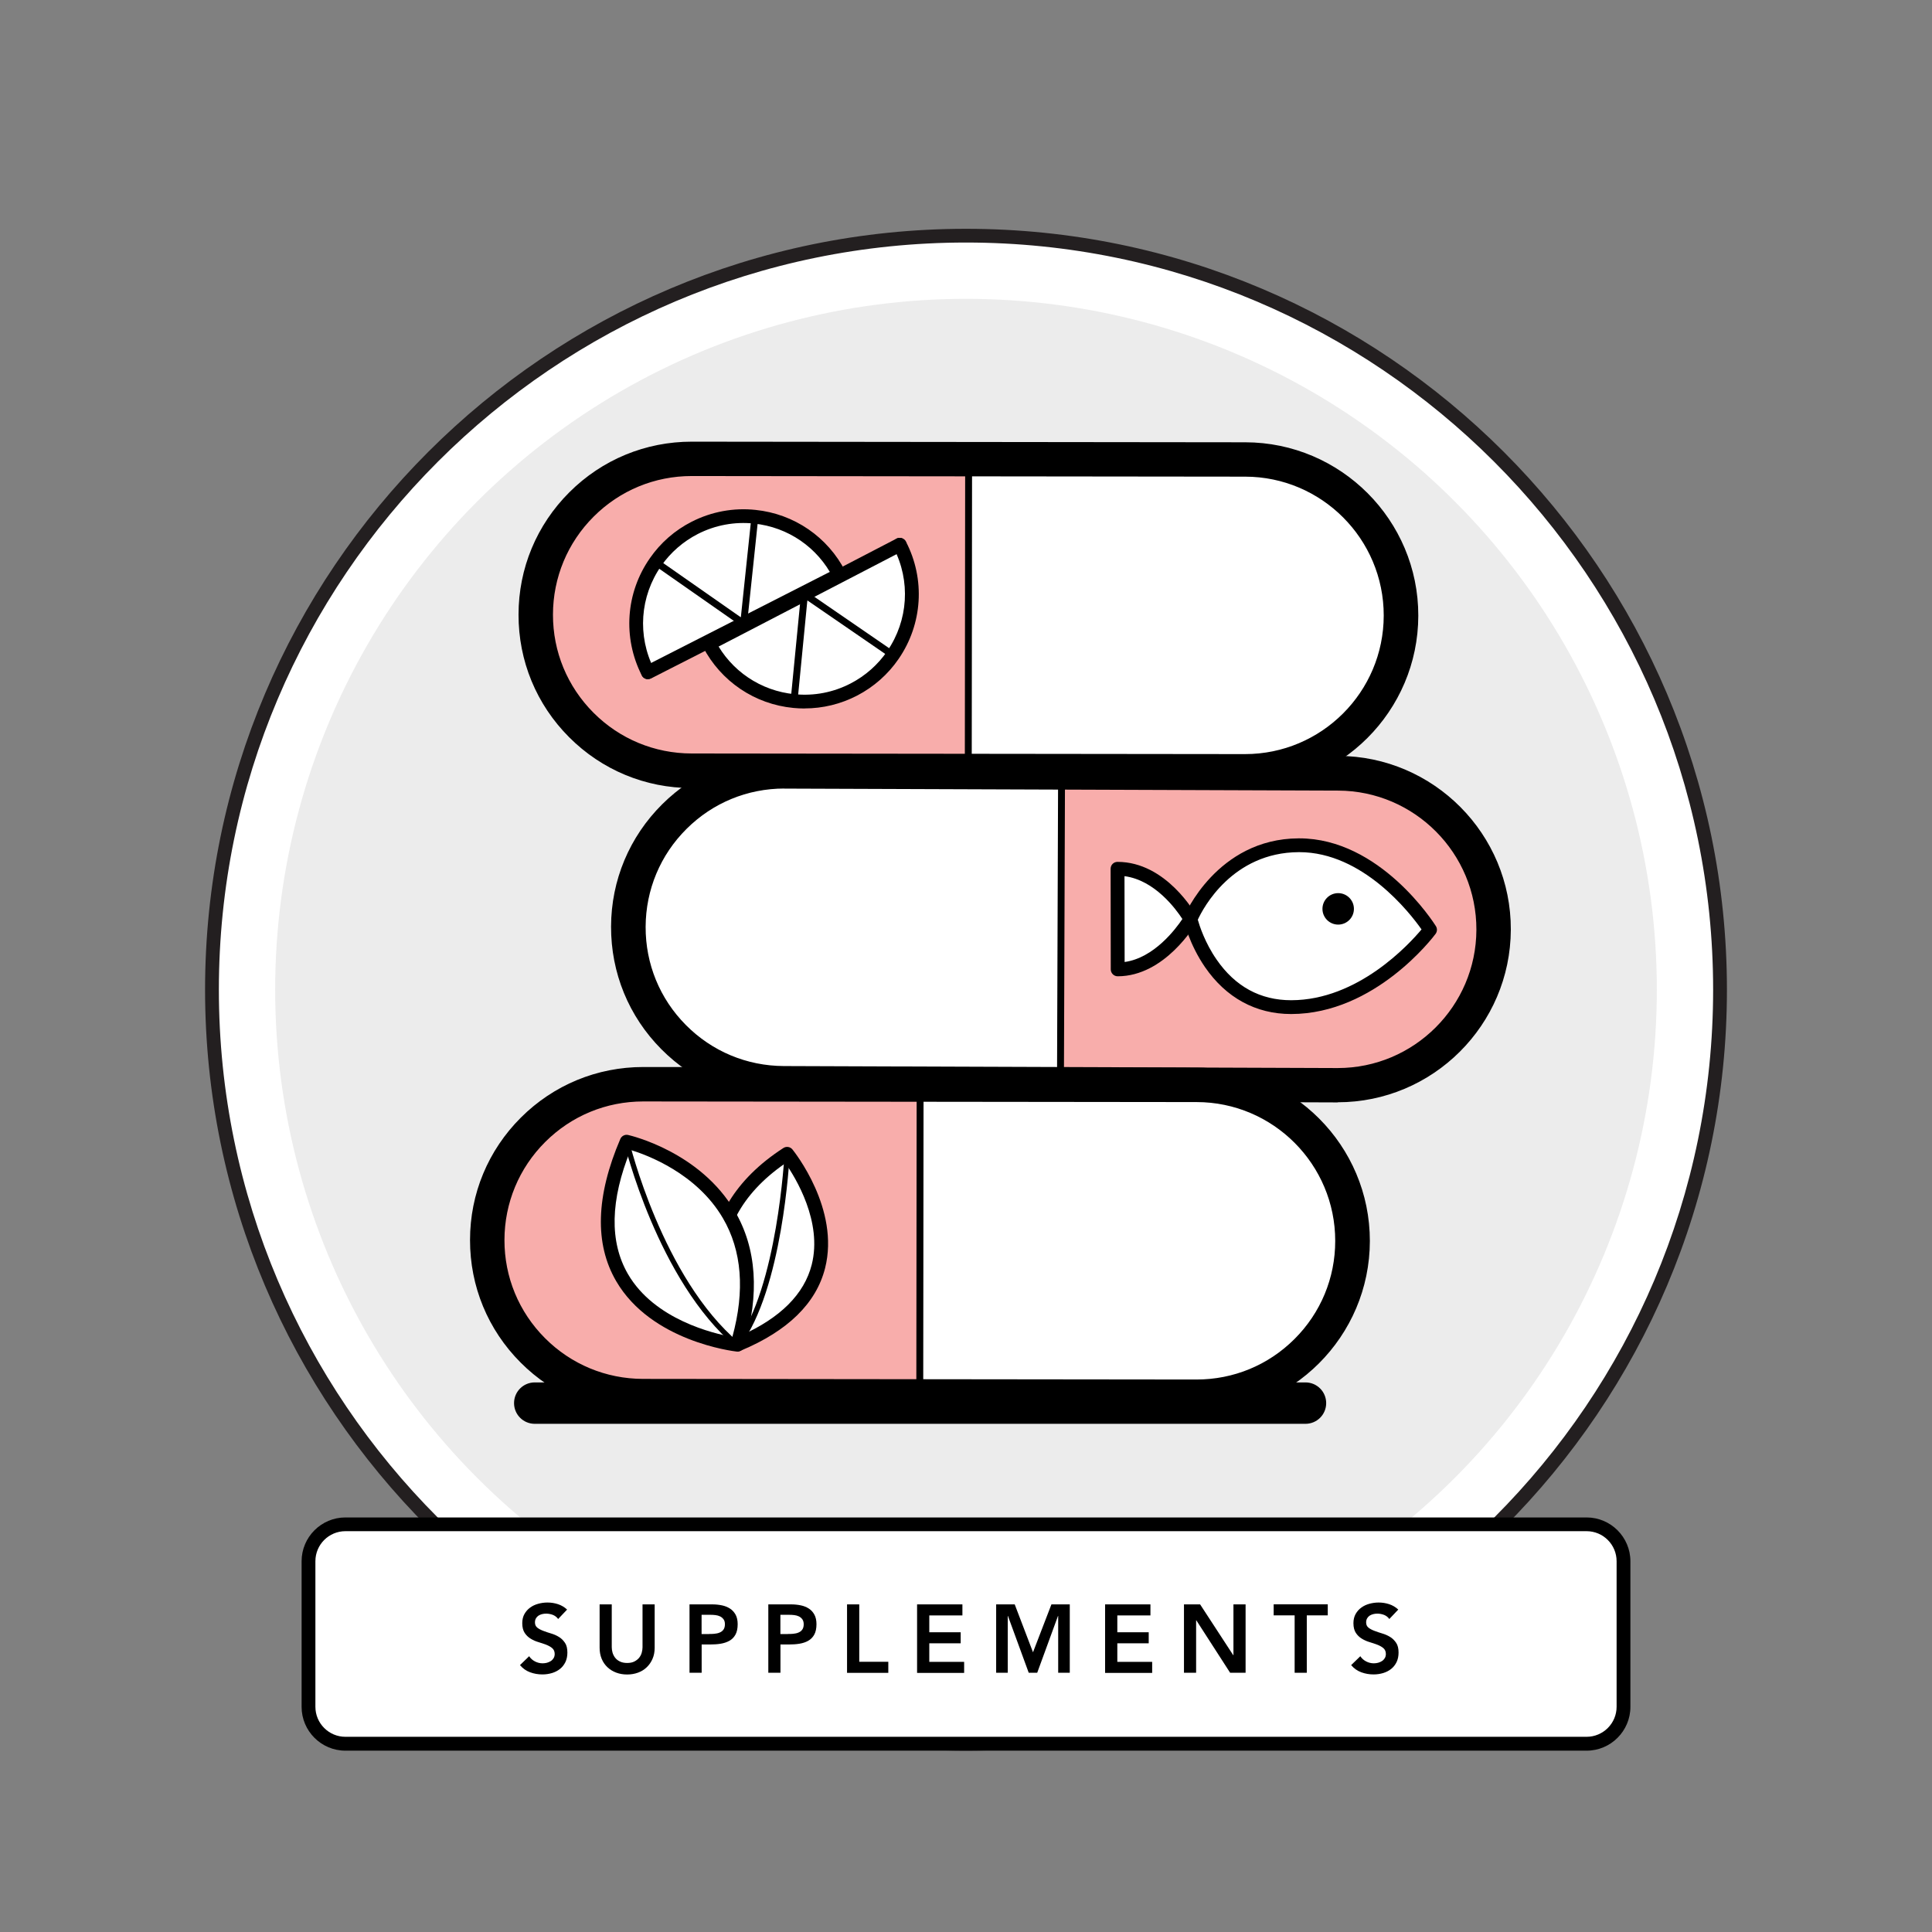
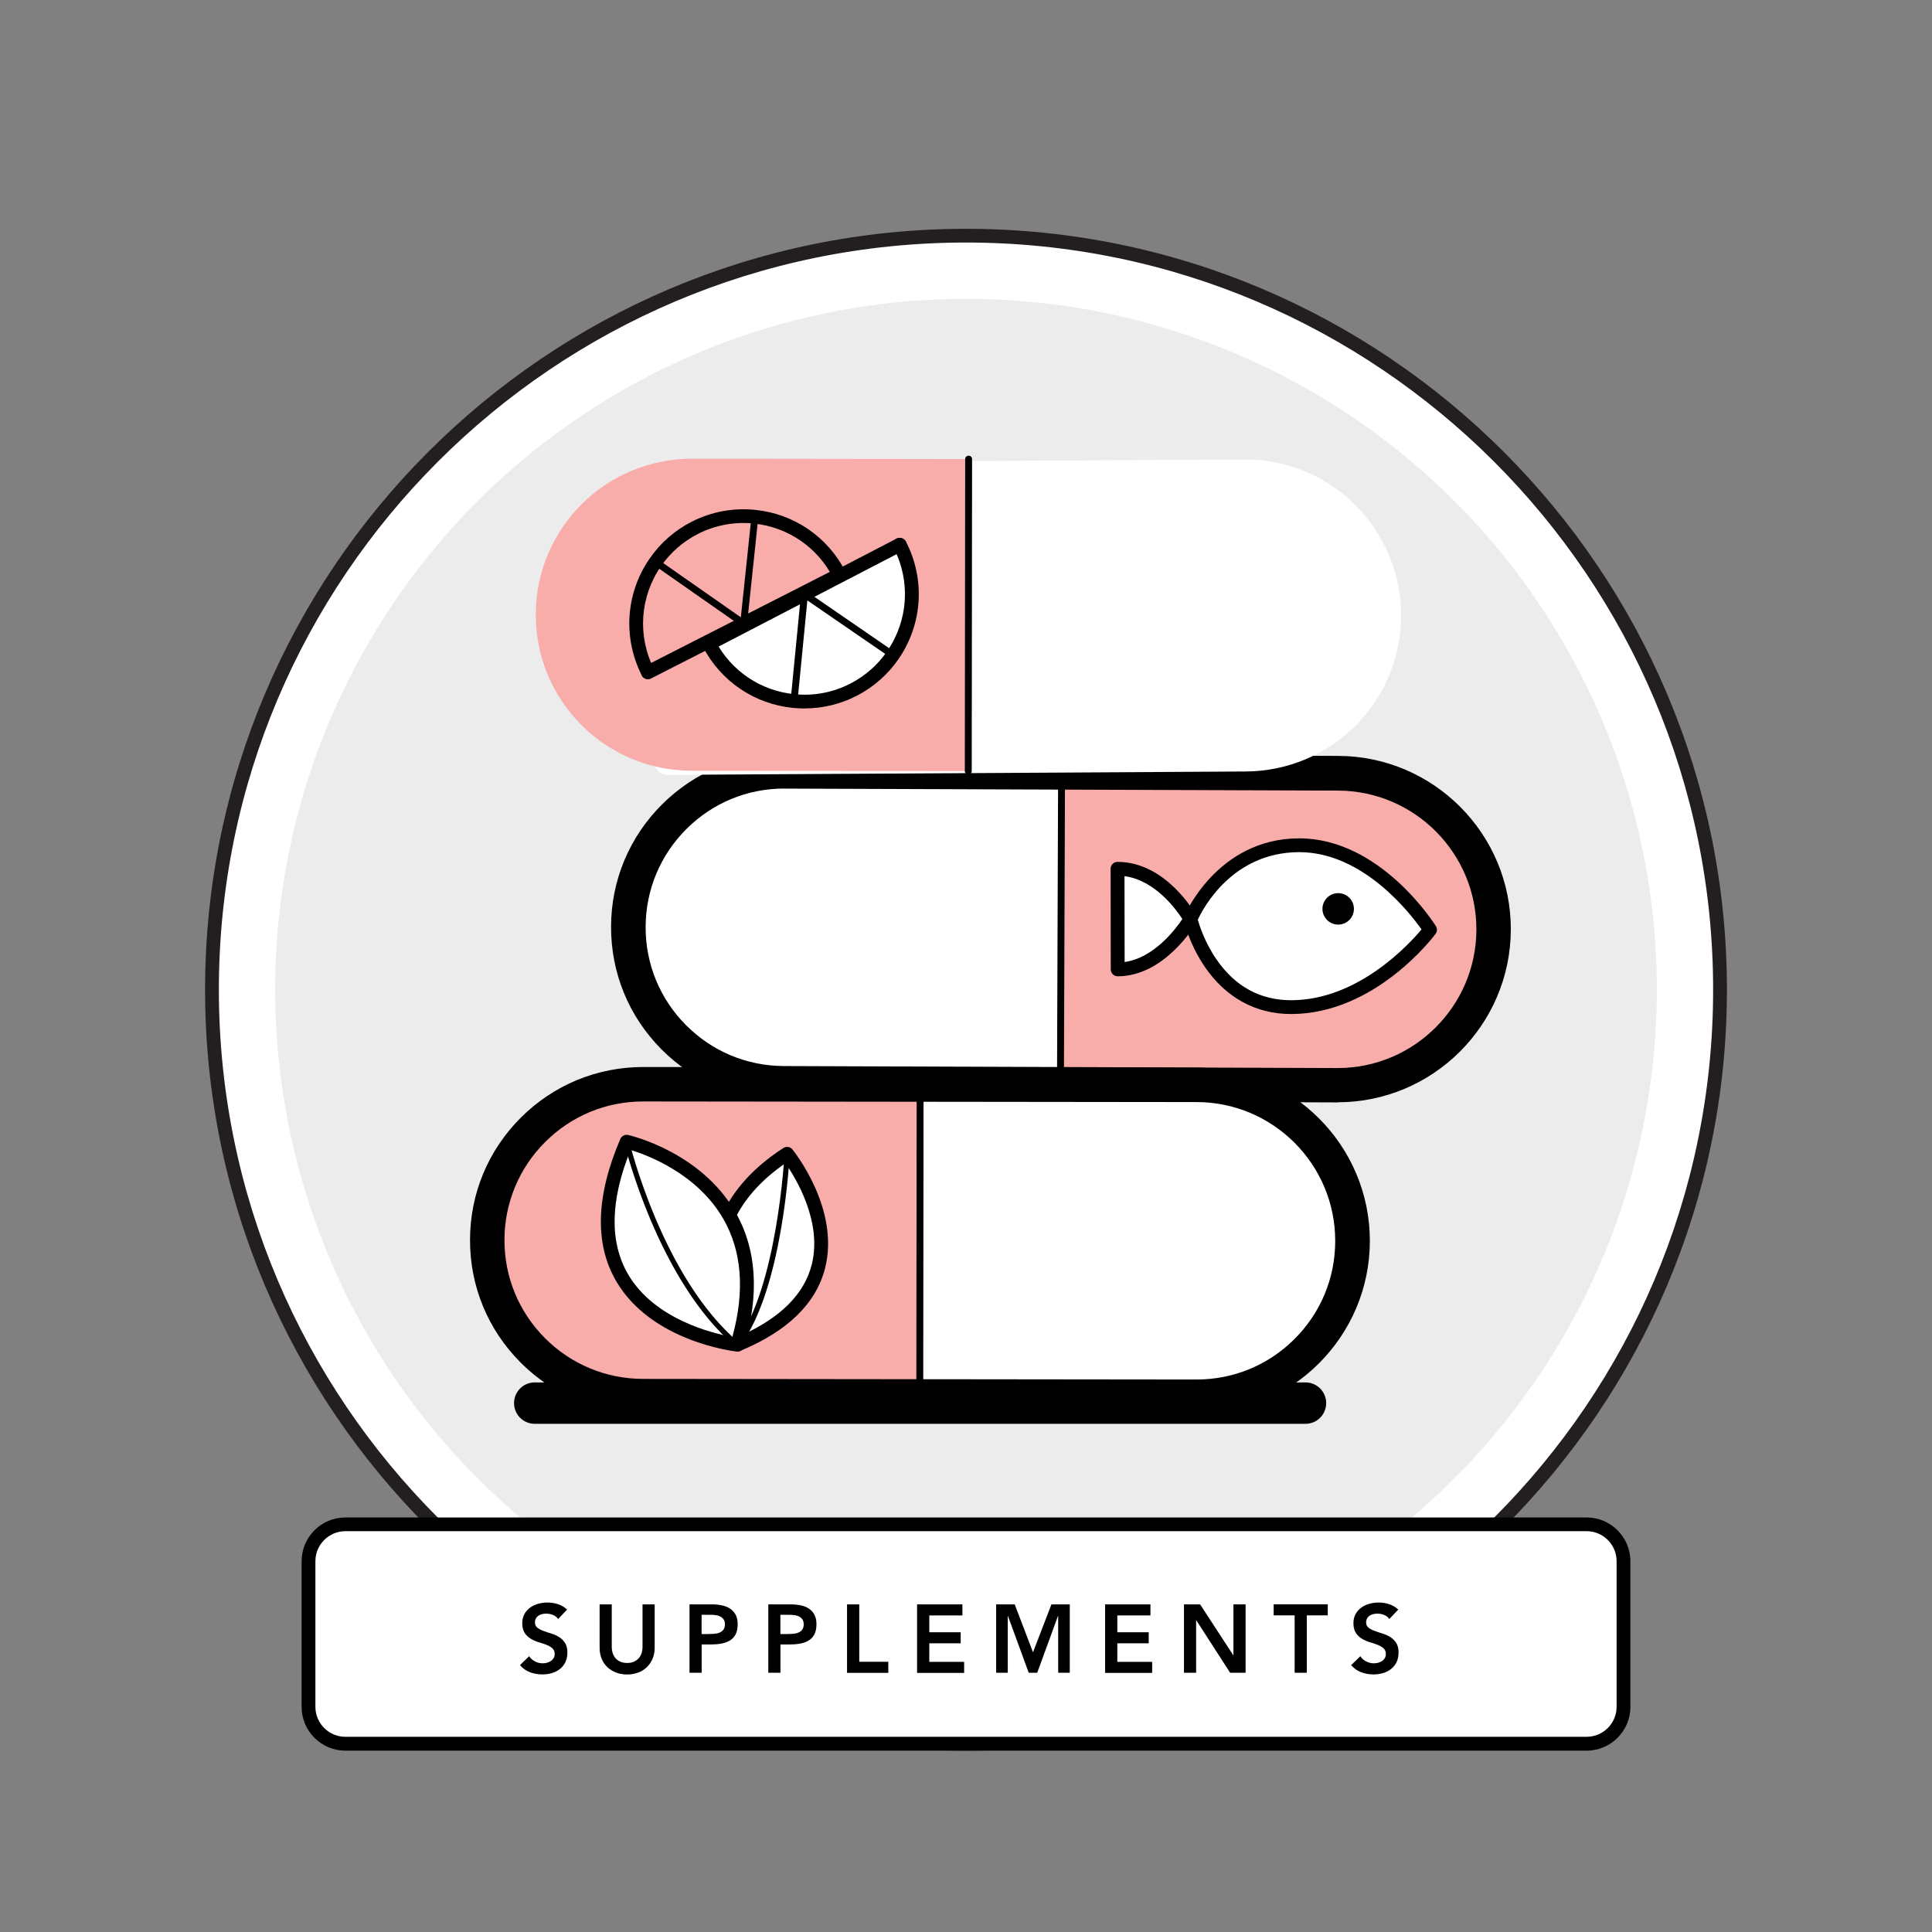
<svg xmlns="http://www.w3.org/2000/svg" id="Layer_2" data-name="Layer 2" viewBox="0 0 280 280">
  <rect x="0" y="0" width="280" height="280" fill="#808080" stroke="none" />
  <defs>
    <style>
      .cls-1 {
        fill: #231f20;
      }

      .cls-2 {
        fill: #f8adab;
      }

      .cls-3 {
        fill: #fff;
      }

      .cls-4 {
        fill: #ececec;
      }
    </style>
  </defs>
  <g>
    <circle class="cls-3" cx="140" cy="143.43" r="109.28" />
    <path class="cls-1" d="M140,253.72c-60.81,0-110.28-49.47-110.28-110.28s49.47-110.28,110.28-110.28,110.28,49.47,110.28,110.28-49.47,110.28-110.28,110.28ZM140,35.15c-59.71,0-108.28,48.58-108.28,108.28s48.58,108.28,108.28,108.28,108.28-48.58,108.28-108.28-48.58-108.28-108.28-108.28Z" />
  </g>
  <circle class="cls-4" cx="140" cy="143.43" r="100.12" />
  <g>
    <g>
      <rect class="cls-3" x="44.71" y="220.91" width="190.58" height="31.81" rx="5.35" ry="5.35" />
      <path d="M229.94,253.72H50.06c-3.5,0-6.35-2.85-6.35-6.35v-21.1c0-3.5,2.85-6.35,6.35-6.35h179.88c3.5,0,6.35,2.85,6.35,6.35v21.1c0,3.5-2.85,6.35-6.35,6.35ZM50.06,221.91c-2.4,0-4.35,1.95-4.35,4.35v21.1c0,2.4,1.95,4.35,4.35,4.35h179.88c2.4,0,4.35-1.95,4.35-4.35v-21.1c0-2.4-1.95-4.35-4.35-4.35H50.06Z" />
    </g>
    <g>
      <path d="M80.9,234.65c-.19-.27-.44-.47-.75-.6-.31-.12-.64-.19-.99-.19-.21,0-.4.02-.6.07-.19.05-.36.12-.52.22-.15.1-.28.24-.37.4-.09.16-.14.36-.14.58,0,.34.12.59.35.77s.52.33.87.46c.34.13.72.26,1.13.38.41.12.79.29,1.13.5.35.21.63.5.87.85s.35.83.35,1.41c0,.53-.1,1-.29,1.39-.2.4-.46.73-.79.99-.33.26-.72.46-1.15.59-.44.13-.9.2-1.39.2-.62,0-1.21-.1-1.78-.31-.57-.21-1.06-.55-1.47-1.04l1.33-1.29c.21.33.5.58.85.76.35.18.72.27,1.11.27.21,0,.41-.03.62-.08.21-.06.39-.14.56-.25.17-.11.3-.25.41-.43.1-.17.15-.37.15-.59,0-.36-.12-.64-.35-.84-.23-.2-.52-.36-.87-.5-.35-.13-.72-.26-1.13-.38-.41-.12-.79-.29-1.13-.5-.35-.21-.64-.49-.87-.84-.23-.35-.35-.82-.35-1.41,0-.51.11-.96.32-1.33.21-.37.48-.68.83-.93.34-.25.73-.43,1.17-.55s.89-.18,1.34-.18c.52,0,1.03.08,1.52.24.49.16.93.42,1.32.78l-1.29,1.36Z" />
      <path d="M94.88,238.79c0,.6-.1,1.14-.31,1.62-.21.48-.49.89-.84,1.22-.35.34-.77.6-1.26.78s-1.01.27-1.58.27-1.1-.09-1.58-.27-.91-.44-1.27-.78c-.36-.34-.64-.74-.84-1.22s-.3-1.02-.3-1.62v-6.27h1.76v6.22c0,.24.04.5.11.76.08.27.2.51.37.74.17.22.4.41.69.55.28.14.64.22,1.06.22s.77-.07,1.06-.22.51-.33.69-.55c.17-.22.3-.47.37-.74.07-.27.11-.52.11-.76v-6.22h1.76v6.27Z" />
      <path d="M99.92,232.52h3.33c.48,0,.94.05,1.38.14s.83.25,1.17.47c.34.22.6.51.81.88.2.37.3.83.3,1.38,0,.62-.11,1.13-.32,1.51s-.5.68-.87.89-.79.35-1.27.43c-.48.08-.98.11-1.5.11h-1.26v4.1h-1.76v-9.91ZM102.75,236.81c.25,0,.51,0,.78-.03s.52-.07.75-.17c.23-.09.42-.23.56-.42.14-.19.22-.45.22-.78,0-.31-.06-.55-.2-.73-.13-.18-.3-.32-.5-.42-.21-.1-.43-.16-.69-.19-.25-.03-.49-.04-.73-.04h-1.26v2.79h1.06Z" />
      <path d="M111.35,232.52h3.33c.48,0,.94.05,1.38.14s.83.25,1.17.47c.34.22.6.51.8.88.2.37.3.83.3,1.38,0,.62-.11,1.13-.32,1.51-.21.38-.5.68-.87.89-.36.21-.79.35-1.27.43-.48.08-.98.11-1.5.11h-1.26v4.1h-1.76v-9.91ZM114.17,236.81c.25,0,.51,0,.78-.03s.52-.07.75-.17c.23-.09.42-.23.56-.42.14-.19.22-.45.22-.78,0-.31-.07-.55-.2-.73-.13-.18-.3-.32-.5-.42-.21-.1-.43-.16-.69-.19-.25-.03-.49-.04-.73-.04h-1.26v2.79h1.06Z" />
      <path d="M122.77,232.52h1.76v8.32h4.21v1.6h-5.98v-9.91Z" />
      <path d="M132.91,232.52h6.57v1.6h-4.8v2.44h4.55v1.6h-4.55v2.69h5.05v1.6h-6.82v-9.91Z" />
      <path d="M144.37,232.52h2.69l2.65,6.94,2.67-6.94h2.66v9.91h-1.68v-8.23h-.03l-3.01,8.23h-1.23l-3.01-8.23h-.03v8.23h-1.68v-9.91Z" />
      <path d="M160.16,232.52h6.57v1.6h-4.8v2.44h4.55v1.6h-4.55v2.69h5.05v1.6h-6.82v-9.91Z" />
      <path d="M171.59,232.52h2.34l4.8,7.36h.03v-7.36h1.76v9.91h-2.24l-4.9-7.6h-.03v7.6h-1.76v-9.91Z" />
      <path d="M187.63,234.11h-3.04v-1.6h7.84v1.6h-3.04v8.32h-1.76v-8.32Z" />
      <path d="M201.36,234.65c-.19-.27-.44-.47-.75-.6-.31-.12-.64-.19-.99-.19-.21,0-.4.02-.6.07-.19.05-.36.12-.52.22-.15.1-.28.24-.37.4-.09.16-.14.36-.14.58,0,.34.12.59.35.77s.52.33.87.46c.34.13.72.26,1.13.38.41.12.79.29,1.13.5.35.21.63.5.87.85s.35.83.35,1.41c0,.53-.1,1-.29,1.39-.2.4-.46.73-.79.99-.33.26-.72.46-1.15.59-.44.13-.9.2-1.39.2-.62,0-1.21-.1-1.78-.31-.57-.21-1.06-.55-1.47-1.04l1.33-1.29c.21.33.5.58.85.76.35.18.72.27,1.11.27.21,0,.41-.03.62-.08.21-.06.39-.14.56-.25.17-.11.3-.25.41-.43.1-.17.15-.37.15-.59,0-.36-.12-.64-.35-.84-.23-.2-.52-.36-.87-.5-.35-.13-.72-.26-1.13-.38-.41-.12-.79-.29-1.13-.5-.35-.21-.64-.49-.87-.84-.23-.35-.35-.82-.35-1.41,0-.51.11-.96.32-1.33.21-.37.48-.68.83-.93.34-.25.73-.43,1.17-.55s.89-.18,1.34-.18c.52,0,1.03.08,1.52.24.49.16.93.42,1.32.78l-1.29,1.36Z" />
    </g>
  </g>
  <g>
    <g>
      <g>
        <path class="cls-3" d="M113.75,111.78l80.2.29c12.48.04,22.57,10.2,22.52,22.69h0c-.04,12.48-10.2,22.57-22.69,22.52l-80.2-.29c-12.48-.04-22.57-10.2-22.52-22.69h0c.04-12.48,10.2-22.57,22.69-22.52Z" />
        <path class="cls-3" d="M199.11,154.93c0,.97-.79,1.76-1.77,1.77l-83.74.28c-12.49-.04-22.57-10.2-22.53-22.68.02-6.25,2.56-11.89,6.67-15.97,4.11-4.06,9.78-6.58,16.02-6.56l83.72-.28c.98,0,1.78.8,1.78,1.78l-.15,41.66Z" />
        <path class="cls-2" d="M153.75,139.02l.1-27.1,40.1.14c12.49.04,22.57,10.2,22.53,22.68-.02,6.25-2.56,11.89-6.67,15.97-4.11,4.06-9.78,6.58-16.02,6.56l-40.1-.14.04-10.41.03-7.69Z" />
        <path d="M193.87,159.77h-.09l-80.2-.29c-6.71-.02-13-2.66-17.73-7.42s-7.31-11.07-7.29-17.78c.02-6.71,2.66-13,7.42-17.73,4.74-4.7,11.01-7.29,17.68-7.29h.09l80.2.29c13.84.05,25.06,11.35,25.01,25.19-.05,13.81-11.3,25.01-25.1,25.01ZM113.67,114.28c-5.34,0-10.37,2.07-14.16,5.84-3.81,3.78-5.92,8.83-5.94,14.2-.02,5.37,2.05,10.43,5.84,14.24,3.78,3.81,8.82,5.92,14.19,5.94l80.2.29h.07c11.05,0,20.06-8.97,20.1-20.03.04-11.09-8.95-20.14-20.03-20.18l-80.2-.29h-.07Z" />
      </g>
      <path d="M153.69,157.63h0c-.28,0-.5-.23-.5-.5l.16-45.21c0-.28.22-.5.5-.5h0c.28,0,.5.23.5.5l-.16,45.21c0,.28-.22.5-.5.5Z" />
    </g>
    <g>
      <g>
        <path class="cls-3" d="M172.54,133.2s-4.22,7.29-10.55,7.29l-.02-14.58c6.54,0,10.57,7.29,10.57,7.29Z" />
        <path d="M161.98,141.49c-.55,0-1-.45-1-1l-.02-14.58c0-.27.1-.52.29-.71.19-.19.44-.29.71-.29,7.05,0,11.27,7.49,11.45,7.81.17.31.17.68,0,.98-.18.32-4.59,7.79-11.42,7.79ZM162.97,126.97l.02,12.45c4.26-.59,7.4-4.78,8.37-6.23-.94-1.45-4.01-5.64-8.39-6.21Z" />
      </g>
      <g>
        <path class="cls-3" d="M188.21,122.5c11.33-.06,19.05,12.25,19.05,12.25,0,0-8.33,11.19-20.11,11.21-11.69.02-14.61-12.76-14.61-12.76,0,0,4.34-10.64,15.67-10.7Z" />
        <path d="M187.12,146.96c-5.11,0-9.43-2.35-12.49-6.81-2.27-3.31-3.04-6.6-3.07-6.73-.05-.2-.03-.41.05-.6.05-.11,4.73-11.26,16.59-11.32h.09c11.7,0,19.48,12.2,19.81,12.72.22.35.2.8-.05,1.13-.35.47-8.77,11.59-20.91,11.61h-.03ZM173.59,133.28c.24.85,1.03,3.34,2.73,5.79,2.7,3.91,6.34,5.89,10.8,5.89h.03c9.65-.02,17.03-8.07,18.87-10.26-1.67-2.38-8.51-11.2-17.72-11.2h-.08c-9.61.05-13.84,8.1-14.62,9.78ZM188.21,122.5h0,0Z" />
      </g>
    </g>
    <g>
      <g>
        <path class="cls-3" d="M173.39,202.43l-80.2-.09c-12.48-.01-22.59-10.15-22.58-22.63h0c.01-12.48,10.15-22.59,22.63-22.58l80.2.09c12.48.01,22.59,10.15,22.58,22.63h0c-.01,12.48-10.15,22.59-22.63,22.58Z" />
        <path class="cls-3" d="M87.93,159.48c0-.97.79-1.77,1.76-1.77l83.74-.49c12.49.01,22.6,10.15,22.58,22.63,0,6.25-2.54,11.9-6.63,15.99-4.1,4.07-9.76,6.6-16,6.6l-83.72.49c-.98,0-1.79-.79-1.78-1.78l.05-41.66Z" />
        <path class="cls-2" d="M133.33,175.28l-.03,27.1-40.1-.05c-12.49-.01-22.6-10.15-22.58-22.63,0-6.25,2.54-11.9,6.63-15.99,4.1-4.07,9.76-6.6,16-6.6l40.1.05v10.41s-.02,7.69-.02,7.69Z" />
        <path d="M173.42,204.93h-.03l-80.2-.09c-6.71,0-13.01-2.63-17.74-7.37-4.74-4.75-7.34-11.05-7.33-17.76,0-6.71,2.63-13.01,7.37-17.74,4.74-4.73,11.04-7.33,17.73-7.33h.03l80.2.09c13.84.02,25.09,11.29,25.08,25.13-.02,13.83-11.28,25.08-25.1,25.08ZM93.22,159.63c-5.36,0-10.4,2.08-14.2,5.87-3.8,3.79-5.9,8.84-5.91,14.21s2.08,10.42,5.87,14.22,8.84,5.9,14.21,5.91l80.2.09h.02c5.36,0,10.4-2.08,14.2-5.87,3.8-3.79,5.9-8.84,5.9-14.21.01-11.09-9-20.12-20.08-20.13l-80.2-.09h-.02Z" />
      </g>
      <path d="M133.3,202.88h0c-.28,0-.5-.22-.5-.5l.05-45.21c0-.28.22-.5.5-.5h0c.28,0,.5.22.5.5l-.05,45.21c0,.28-.22.5-.5.5Z" />
    </g>
    <g>
      <g>
-         <path class="cls-3" d="M180.42,111.8l-80.2-.09c-12.48-.01-22.59-10.15-22.58-22.63h0c.01-12.48,10.15-22.59,22.63-22.58l80.2.09c12.48.01,22.59,10.15,22.58,22.63h0c-.01,12.48-10.15,22.59-22.63,22.58Z" />
        <path class="cls-3" d="M94.97,68.85c0-.97.79-1.77,1.76-1.77l83.74-.49c12.49.01,22.6,10.15,22.58,22.63,0,6.25-2.54,11.9-6.63,15.99-4.1,4.07-9.76,6.6-16,6.6l-83.72.49c-.98,0-1.79-.79-1.78-1.78l.05-41.66Z" />
        <path class="cls-2" d="M140.36,84.65l-.03,27.1-40.1-.05c-12.49-.01-22.6-10.15-22.58-22.63,0-6.25,2.54-11.9,6.63-15.99,4.1-4.07,9.76-6.6,16-6.6l40.1.05v10.41s-.02,7.69-.02,7.69Z" />
-         <path d="M180.45,114.3h-.03l-80.2-.09c-6.71,0-13.01-2.63-17.74-7.37-4.74-4.75-7.34-11.05-7.33-17.76,0-6.71,2.63-13.01,7.37-17.74,4.74-4.73,11.04-7.33,17.73-7.33h.03l80.2.09c13.84.02,25.09,11.29,25.07,25.13-.02,13.83-11.28,25.08-25.1,25.08ZM100.25,68.99c-5.36,0-10.4,2.08-14.2,5.87-3.8,3.79-5.9,8.84-5.91,14.21s2.08,10.42,5.87,14.22,8.84,5.9,14.21,5.91l80.2.09h.02c11.08,0,20.09-9,20.1-20.08.01-11.09-9-20.12-20.08-20.13l-80.2-.09h-.02Z" />
      </g>
      <path d="M140.33,112.25h0c-.28,0-.5-.22-.5-.5l.05-45.21c0-.28.22-.5.5-.5h0c.28,0,.5.22.5.5l-.05,45.21c0,.28-.22.5-.5.5Z" />
    </g>
    <g>
      <g>
        <g>
          <path class="cls-3" d="M106.97,194.82s-10.38-16.31,7.1-27.61c0,0,14.92,18.42-7.1,27.61Z" />
          <path d="M106.97,195.82c-.33,0-.66-.17-.84-.46-3.77-5.93-7.08-19.62,7.4-28.98.43-.28,1-.19,1.32.21.28.35,6.89,8.64,4.73,17.19-1.29,5.1-5.4,9.12-12.23,11.97-.12.05-.26.08-.38.08ZM113.83,168.58c-13.58,9.36-8.14,21.81-6.44,24.97,5.73-2.56,9.17-6.01,10.25-10.26,1.58-6.22-2.33-12.6-3.81-14.71Z" />
        </g>
        <g>
          <path class="cls-3" d="M106.87,194.88s-27.35-3.06-16.06-29.43c0,0,23.26,5.26,16.06,29.43Z" />
          <path d="M106.87,195.88s-.07,0-.11,0c-.5-.06-12.38-1.48-17.46-10.21-3.15-5.4-2.94-12.33.6-20.6.19-.44.67-.69,1.14-.58.42.1,10.43,2.45,15.46,11.04,3.16,5.4,3.61,12.01,1.33,19.65-.13.43-.52.71-.96.71ZM91.39,166.65c-2.96,7.29-3.08,13.34-.38,18,3.84,6.61,12.43,8.63,15.13,9.11,1.84-6.72,1.38-12.51-1.37-17.21-3.8-6.5-10.98-9.16-13.38-9.89Z" />
        </g>
      </g>
      <path d="M106.87,195.26c-.09,0-.17-.03-.24-.09-11.33-9.55-16.13-29.43-16.18-29.63-.05-.2.08-.4.28-.45.2-.05.4.08.45.28.05.2,4.79,19.84,15.93,29.23.16.13.18.37.04.53-.07.09-.18.13-.29.13Z" />
      <path d="M106.97,195.19c-.08,0-.16-.02-.22-.08-.17-.12-.2-.36-.08-.52,6.01-8.01,7.02-27.21,7.03-27.4.01-.21.18-.37.39-.36.21.01.37.19.36.39-.04.8-1.03,19.61-7.18,27.81-.07.1-.19.15-.3.15Z" />
    </g>
    <g>
      <g>
        <path class="cls-3" d="M102.77,93.29c2.52,4.85,7.25,7.82,12.31,8.31,2.9.29,5.9-.23,8.68-1.67,2.34-1.22,4.25-2.95,5.65-5,3.16-4.58,3.73-10.7.99-15.98" />
        <path d="M116.61,102.68c-.54,0-1.09-.03-1.63-.08-5.61-.54-10.5-3.85-13.1-8.84-.25-.49-.06-1.09.43-1.35.49-.25,1.09-.06,1.35.43,2.28,4.39,6.59,7.3,11.52,7.77,2.8.28,5.61-.26,8.12-1.57,2.12-1.1,3.95-2.72,5.28-4.67,3.06-4.45,3.42-10.18.93-14.96-.25-.49-.06-1.09.43-1.35.49-.25,1.09-.06,1.35.43,2.83,5.44,2.42,11.96-1.06,17.01-1.52,2.22-3.6,4.06-6.01,5.31-2.37,1.23-4.97,1.86-7.61,1.86Z" />
      </g>
      <path d="M102.77,94.29c-.36,0-.71-.2-.89-.54-.25-.49-.06-1.09.43-1.35l27.62-14.34c.49-.25,1.09-.06,1.35.43.25.49.06,1.09-.43,1.35l-27.62,14.34c-.15.08-.3.11-.46.11Z" />
      <path d="M129.4,95.43c-.1,0-.2-.03-.28-.09l-12.82-8.81c-.23-.16-.29-.47-.13-.7.16-.23.47-.28.7-.13l12.82,8.81c.23.16.29.47.13.7-.1.14-.25.22-.41.22Z" />
      <path d="M115.08,102.1s-.03,0-.05,0c-.27-.03-.48-.27-.45-.55l1.51-15.48c.03-.27.28-.47.55-.45.27.03.48.27.45.55l-1.51,15.48c-.02.26-.24.45-.5.45Z" />
    </g>
    <g>
      <g>
-         <path class="cls-3" d="M121.64,83.29c-2.48-4.87-7.19-7.88-12.25-8.4-2.89-.31-5.9.19-8.69,1.61-2.35,1.2-4.27,2.91-5.68,4.95-3.19,4.56-3.82,10.68-1.12,15.98" />
        <path d="M93.9,98.43c-.36,0-.72-.2-.89-.55-2.78-5.46-2.33-11.98,1.19-17,1.53-2.21,3.62-4.04,6.05-5.27,2.87-1.46,6.07-2.05,9.25-1.71,5.6.58,10.48,3.93,13.03,8.94.25.49.06,1.09-.44,1.34-.5.25-1.09.05-1.35-.44-2.25-4.41-6.53-7.35-11.46-7.86-2.8-.3-5.61.22-8.13,1.5-2.13,1.09-3.97,2.69-5.32,4.63-3.09,4.42-3.49,10.15-1.05,14.95.25.49.06,1.09-.44,1.34-.15.07-.3.11-.45.11Z" />
      </g>
      <path d="M93.91,98.43c-.36,0-.72-.2-.89-.55-.25-.49-.06-1.09.44-1.34l27.73-14.13c.49-.25,1.09-.06,1.35.44.25.49.06,1.09-.44,1.34l-27.73,14.13c-.15.07-.3.11-.45.11Z" />
      <path d="M107.77,90.86c-.1,0-.2-.03-.29-.09l-12.75-8.91c-.23-.16-.28-.47-.12-.7.16-.23.47-.28.7-.12l12.75,8.91c.23.16.28.47.12.7-.1.14-.25.21-.41.21Z" />
      <path d="M107.77,90.86s-.04,0-.05,0c-.27-.03-.47-.27-.44-.55l1.63-15.47c.03-.27.28-.47.55-.44.27.03.47.27.44.55l-1.63,15.47c-.03.26-.24.45-.5.45Z" />
    </g>
    <path d="M189.2,206.35h-111.7c-1.66,0-3-1.34-3-3s1.34-3,3-3h111.7c1.66,0,3,1.34,3,3s-1.34,3-3,3Z" />
    <circle cx="193.94" cy="131.72" r="2.28" />
  </g>
</svg>